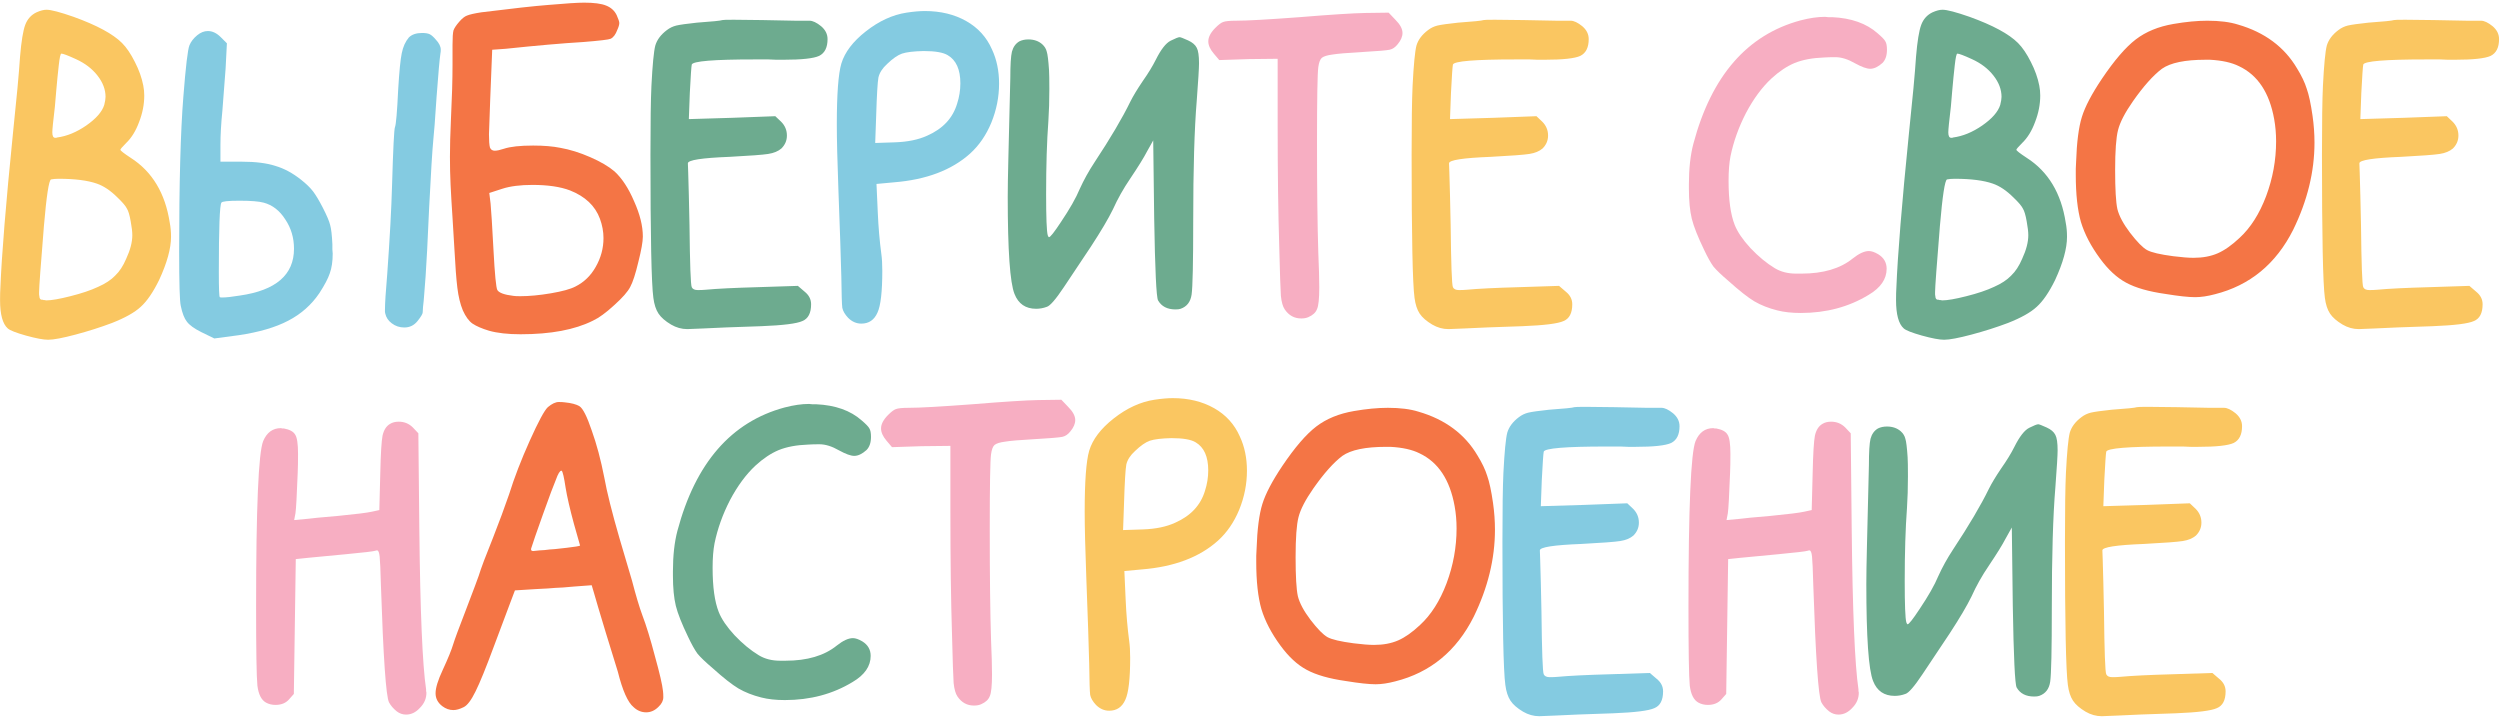
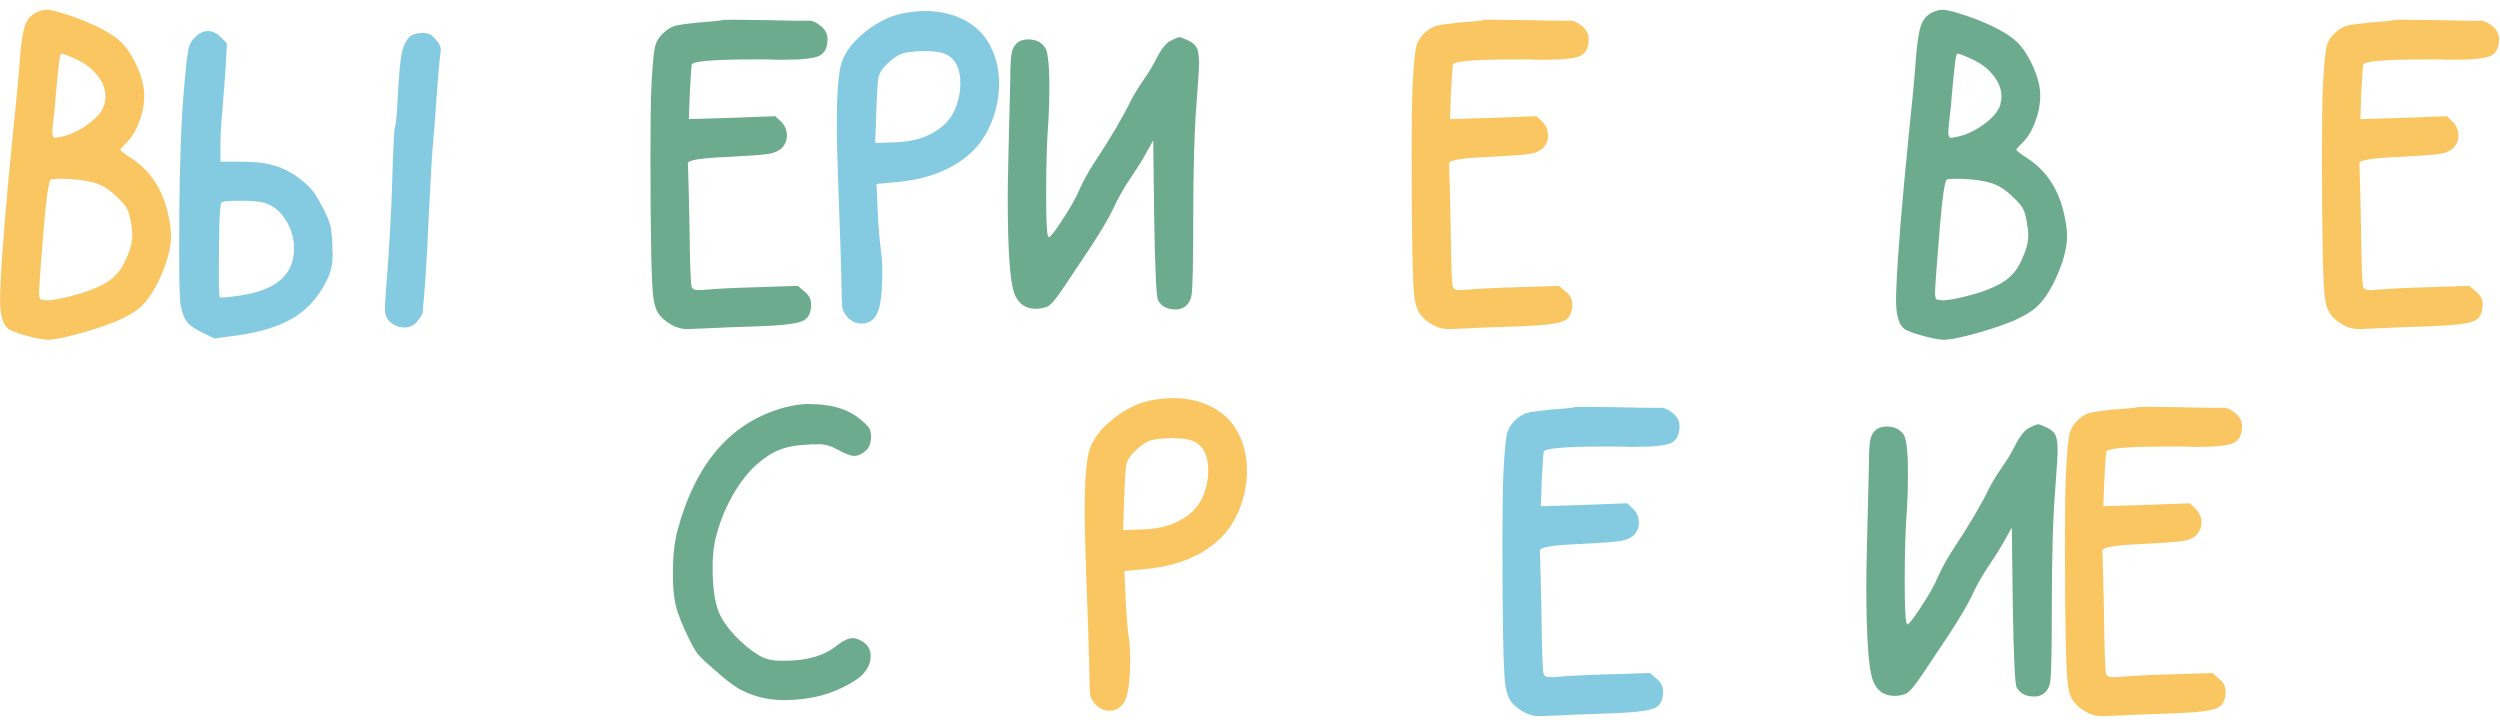
<svg xmlns="http://www.w3.org/2000/svg" width="465" height="134" viewBox="0 0 465 134" fill="none">
  <path d="M18.012 34.153C16.291 33.553 13.931 33.253 10.931 33.253C10.371 33.253 9.891 33.293 9.491 33.373C9.091 33.533 8.651 36.413 8.171 42.013C7.571 49.373 7.271 53.473 7.271 54.313C7.271 54.513 7.271 54.673 7.271 54.793C7.311 54.953 7.331 55.073 7.331 55.153C7.331 55.273 7.351 55.373 7.391 55.453C7.431 55.533 7.451 55.573 7.451 55.573C7.491 55.613 7.531 55.653 7.571 55.693C7.651 55.733 7.711 55.753 7.751 55.753C7.791 55.753 7.851 55.753 7.931 55.753C8.011 55.793 8.071 55.813 8.111 55.813C8.151 55.813 8.211 55.813 8.291 55.813C8.411 55.853 8.511 55.873 8.591 55.873C9.551 55.873 11.052 55.613 13.091 55.093C15.171 54.573 16.892 53.993 18.252 53.353C19.611 52.753 20.672 52.053 21.431 51.253C22.232 50.493 22.912 49.453 23.471 48.133C24.232 46.493 24.611 45.033 24.611 43.753C24.611 43.113 24.512 42.253 24.311 41.173C24.111 40.013 23.872 39.213 23.591 38.773C23.352 38.293 22.771 37.613 21.852 36.733C20.572 35.453 19.291 34.593 18.012 34.153ZM14.111 10.993C12.632 10.313 11.732 9.973 11.412 9.973C11.252 9.973 11.091 10.693 10.931 12.133C10.771 13.533 10.611 15.153 10.451 16.993C10.291 18.833 10.211 19.773 10.211 19.813C9.891 22.493 9.731 24.093 9.731 24.613C9.731 25.293 9.911 25.633 10.271 25.633C10.312 25.633 10.371 25.633 10.451 25.633C10.531 25.593 10.591 25.573 10.632 25.573C12.431 25.333 14.232 24.593 16.032 23.353C17.872 22.073 18.991 20.793 19.392 19.513C19.552 18.873 19.631 18.373 19.631 18.013C19.631 16.653 19.131 15.333 18.131 14.053C17.131 12.773 15.791 11.753 14.111 10.993ZM6.791 2.293C7.511 1.973 8.131 1.813 8.651 1.813C9.491 1.813 11.171 2.253 13.691 3.133C18.012 4.693 21.012 6.313 22.692 7.993C23.532 8.833 24.331 10.013 25.091 11.533C25.852 13.013 26.372 14.473 26.651 15.913C26.771 16.513 26.831 17.133 26.831 17.773C26.831 19.413 26.512 21.053 25.872 22.693C25.271 24.333 24.471 25.633 23.471 26.593C22.752 27.313 22.392 27.733 22.392 27.853C22.392 28.013 23.032 28.513 24.311 29.353C28.311 31.913 30.732 35.933 31.572 41.413C31.732 42.213 31.811 43.093 31.811 44.053C31.811 46.213 31.072 48.893 29.591 52.093C28.471 54.373 27.331 56.033 26.172 57.073C25.052 58.113 23.271 59.113 20.831 60.073C18.712 60.873 16.451 61.593 14.052 62.233C11.652 62.873 9.951 63.193 8.951 63.193C8.071 63.193 6.691 62.933 4.811 62.413C2.971 61.893 1.851 61.453 1.451 61.093C0.491 60.253 0.011 58.493 0.011 55.813C0.011 54.853 0.031 54.093 0.071 53.533C0.311 47.453 1.091 37.873 2.411 24.793C3.091 18.353 3.531 13.593 3.731 10.513C3.971 7.673 4.291 5.713 4.691 4.633C5.091 3.553 5.791 2.773 6.791 2.293ZM275.941 3.733C276.021 3.693 276.721 3.673 278.041 3.673C279.321 3.673 281.101 3.693 283.381 3.733C285.661 3.773 287.681 3.813 289.441 3.853C291.201 3.853 292.101 3.853 292.141 3.853C292.741 3.853 293.461 4.193 294.301 4.873C295.101 5.553 295.501 6.353 295.501 7.273C295.501 8.833 294.981 9.873 293.941 10.393C292.901 10.873 290.681 11.113 287.281 11.113C287.001 11.113 286.561 11.113 285.961 11.113C285.361 11.073 284.881 11.053 284.521 11.053H281.881C274.321 11.053 270.441 11.373 270.241 12.013C270.161 12.413 270.041 14.173 269.881 17.293L269.701 22.153L277.741 21.913L285.781 21.613L286.861 22.633C287.581 23.353 287.941 24.213 287.941 25.213C287.941 26.133 287.601 26.933 286.921 27.613C286.321 28.133 285.501 28.473 284.461 28.633C283.461 28.793 281.061 28.973 277.261 29.173C272.101 29.373 269.521 29.773 269.521 30.373C269.521 30.453 269.541 31.013 269.581 32.053C269.621 33.053 269.661 34.493 269.701 36.373C269.741 38.213 269.781 40.033 269.821 41.833C269.901 49.153 270.041 53.013 270.241 53.413C270.401 53.773 270.781 53.953 271.381 53.953C271.901 53.953 272.381 53.933 272.821 53.893C274.941 53.693 278.181 53.533 282.541 53.413L289.981 53.173L291.241 54.253C292.041 54.893 292.441 55.673 292.441 56.593C292.441 58.233 291.901 59.273 290.821 59.713C289.781 60.193 287.221 60.513 283.141 60.673C278.141 60.833 274.561 60.973 272.401 61.093C270.561 61.173 269.561 61.213 269.401 61.213C268.361 61.213 267.361 60.933 266.401 60.373C265.321 59.733 264.541 59.053 264.061 58.333C263.581 57.613 263.261 56.633 263.101 55.393C262.741 52.793 262.561 43.933 262.561 28.813C262.561 22.773 262.621 18.493 262.741 15.973C262.941 12.053 263.181 9.553 263.461 8.473C263.781 7.393 264.501 6.433 265.621 5.593C266.141 5.193 266.721 4.913 267.361 4.753C268.041 4.593 269.321 4.413 271.201 4.213C274.041 4.013 275.621 3.853 275.941 3.733ZM445.265 3.733C445.345 3.693 446.045 3.673 447.365 3.673C448.645 3.673 450.425 3.693 452.705 3.733C454.985 3.773 457.005 3.813 458.765 3.853C460.525 3.853 461.425 3.853 461.465 3.853C462.065 3.853 462.785 4.193 463.625 4.873C464.425 5.553 464.825 6.353 464.825 7.273C464.825 8.833 464.305 9.873 463.265 10.393C462.225 10.873 460.005 11.113 456.605 11.113C456.325 11.113 455.885 11.113 455.285 11.113C454.685 11.073 454.205 11.053 453.845 11.053H451.205C443.645 11.053 439.765 11.373 439.565 12.013C439.485 12.413 439.365 14.173 439.205 17.293L439.025 22.153L447.065 21.913L455.105 21.613L456.185 22.633C456.905 23.353 457.265 24.213 457.265 25.213C457.265 26.133 456.925 26.933 456.245 27.613C455.645 28.133 454.825 28.473 453.785 28.633C452.785 28.793 450.385 28.973 446.585 29.173C441.425 29.373 438.845 29.773 438.845 30.373C438.845 30.453 438.865 31.013 438.905 32.053C438.945 33.053 438.985 34.493 439.025 36.373C439.065 38.213 439.105 40.033 439.145 41.833C439.225 49.153 439.365 53.013 439.565 53.413C439.725 53.773 440.105 53.953 440.705 53.953C441.225 53.953 441.705 53.933 442.145 53.893C444.265 53.693 447.505 53.533 451.865 53.413L459.305 53.173L460.565 54.253C461.365 54.893 461.765 55.673 461.765 56.593C461.765 58.233 461.225 59.273 460.145 59.713C459.105 60.193 456.545 60.513 452.465 60.673C447.465 60.833 443.885 60.973 441.725 61.093C439.885 61.173 438.885 61.213 438.725 61.213C437.685 61.213 436.685 60.933 435.725 60.373C434.645 59.733 433.865 59.053 433.385 58.333C432.905 57.613 432.585 56.633 432.425 55.393C432.065 52.793 431.885 43.933 431.885 28.813C431.885 22.773 431.945 18.493 432.065 15.973C432.265 12.053 432.505 9.553 432.785 8.473C433.105 7.393 433.825 6.433 434.945 5.593C435.465 5.193 436.045 4.913 436.685 4.753C437.365 4.593 438.645 4.413 440.525 4.213C443.365 4.013 444.945 3.853 445.265 3.733ZM222.392 82.273C221.552 81.753 220.052 81.493 217.892 81.493C216.052 81.533 214.712 81.693 213.872 81.973C213.072 82.253 212.152 82.893 211.112 83.893C210.232 84.693 209.692 85.533 209.492 86.413C209.332 87.293 209.192 89.673 209.072 93.553L208.892 98.593L212.552 98.473C214.952 98.393 216.972 97.973 218.612 97.213C221.492 95.933 223.332 93.953 224.132 91.273C224.532 90.033 224.732 88.773 224.732 87.493C224.732 84.933 223.952 83.193 222.392 82.273ZM214.712 74.353C216.032 74.153 217.172 74.053 218.132 74.053C221.052 74.053 223.612 74.673 225.812 75.913C228.012 77.153 229.612 78.913 230.612 81.193C231.492 83.073 231.932 85.193 231.932 87.553C231.932 90.033 231.452 92.453 230.492 94.813C229.532 97.133 228.212 99.053 226.532 100.573C223.092 103.653 218.372 105.433 212.372 105.913L209.132 106.213L209.372 111.553C209.492 114.273 209.712 116.833 210.032 119.233C210.152 120.073 210.212 121.113 210.212 122.353C210.212 126.273 209.912 128.873 209.312 130.153C208.712 131.513 207.712 132.193 206.312 132.193C205.392 132.193 204.572 131.833 203.852 131.113C203.252 130.473 202.892 129.853 202.772 129.253C202.692 128.653 202.632 126.733 202.592 123.493C202.512 120.173 202.332 114.813 202.052 107.413C201.852 102.093 201.752 97.993 201.752 95.113C201.752 89.513 202.032 85.753 202.592 83.833C203.232 81.713 204.752 79.713 207.152 77.833C209.592 75.913 212.112 74.753 214.712 74.353ZM397.462 75.733C397.542 75.693 398.242 75.673 399.562 75.673C400.842 75.673 402.622 75.693 404.902 75.733C407.182 75.773 409.202 75.813 410.962 75.853C412.722 75.853 413.622 75.853 413.662 75.853C414.262 75.853 414.982 76.193 415.822 76.873C416.622 77.553 417.022 78.353 417.022 79.273C417.022 80.833 416.502 81.873 415.462 82.393C414.422 82.873 412.202 83.113 408.802 83.113C408.522 83.113 408.082 83.113 407.482 83.113C406.882 83.073 406.402 83.053 406.042 83.053H403.402C395.842 83.053 391.962 83.373 391.762 84.013C391.682 84.413 391.562 86.173 391.402 89.293L391.222 94.153L399.262 93.913L407.302 93.613L408.382 94.633C409.102 95.353 409.462 96.213 409.462 97.213C409.462 98.133 409.122 98.933 408.442 99.613C407.842 100.133 407.022 100.473 405.982 100.633C404.982 100.793 402.582 100.973 398.782 101.173C393.622 101.373 391.042 101.773 391.042 102.373C391.042 102.453 391.062 103.013 391.102 104.053C391.142 105.053 391.182 106.493 391.222 108.373C391.262 110.213 391.302 112.033 391.342 113.833C391.422 121.153 391.562 125.013 391.762 125.413C391.922 125.773 392.302 125.953 392.902 125.953C393.422 125.953 393.902 125.933 394.342 125.893C396.462 125.693 399.702 125.533 404.062 125.413L411.502 125.173L412.762 126.253C413.562 126.893 413.962 127.673 413.962 128.593C413.962 130.233 413.422 131.273 412.342 131.713C411.302 132.193 408.742 132.513 404.662 132.673C399.662 132.833 396.082 132.973 393.922 133.093C392.082 133.173 391.082 133.213 390.922 133.213C389.882 133.213 388.882 132.933 387.922 132.373C386.842 131.733 386.062 131.053 385.582 130.333C385.102 129.613 384.782 128.633 384.622 127.393C384.262 124.793 384.082 115.933 384.082 100.813C384.082 94.773 384.142 90.493 384.262 87.973C384.462 84.053 384.702 81.553 384.982 80.473C385.302 79.393 386.022 78.433 387.142 77.593C387.662 77.193 388.242 76.913 388.882 76.753C389.562 76.593 390.842 76.413 392.722 76.213C395.562 76.013 397.142 75.853 397.462 75.733Z" fill="#FAC661" />
  <path d="M76.043 6.973C76.603 6.413 77.423 6.133 78.503 6.133C79.143 6.133 79.623 6.213 79.943 6.373C80.263 6.533 80.643 6.873 81.083 7.393C81.683 8.033 81.983 8.653 81.983 9.253C81.983 9.533 81.963 9.753 81.923 9.913C81.763 10.993 81.523 13.693 81.203 18.013C80.923 22.293 80.723 24.933 80.603 25.933C80.403 28.013 80.143 32.233 79.823 38.593C79.543 44.953 79.323 49.213 79.163 51.373C79.083 52.373 79.003 53.413 78.923 54.493C78.843 55.613 78.763 56.473 78.683 57.073C78.643 57.713 78.623 58.053 78.623 58.093C78.623 58.373 78.303 58.913 77.663 59.713C77.023 60.513 76.203 60.913 75.203 60.913C74.323 60.913 73.543 60.653 72.863 60.133C72.223 59.653 71.823 59.053 71.663 58.333C71.663 58.293 71.643 58.193 71.603 58.033C71.603 57.873 71.603 57.733 71.603 57.613C71.603 56.453 71.743 54.253 72.023 51.013C72.503 44.333 72.803 38.813 72.923 34.453C73.123 27.613 73.303 24.013 73.463 23.653C73.663 23.173 73.863 20.833 74.063 16.633C74.263 13.313 74.483 11.073 74.723 9.913C74.963 8.713 75.403 7.733 76.043 6.973ZM49.043 37.693C48.163 37.453 46.663 37.333 44.543 37.333C42.423 37.333 41.303 37.453 41.183 37.693C40.863 38.133 40.703 42.433 40.703 50.593C40.703 53.633 40.763 55.193 40.883 55.273C40.923 55.313 41.063 55.333 41.303 55.333C42.063 55.333 43.163 55.213 44.603 54.973C51.323 54.013 54.683 51.113 54.683 46.273C54.683 44.233 54.143 42.413 53.063 40.813C52.023 39.173 50.683 38.133 49.043 37.693ZM36.683 6.553C37.323 6.033 37.983 5.773 38.663 5.773C39.503 5.773 40.303 6.153 41.063 6.913L42.203 8.053L41.963 12.733C41.643 17.093 41.443 19.713 41.363 20.593C41.123 22.993 41.003 25.113 41.003 26.953V30.073H44.963C47.523 30.073 49.603 30.333 51.203 30.853C52.843 31.333 54.443 32.193 56.003 33.433C56.963 34.193 57.703 34.913 58.223 35.593C58.743 36.273 59.343 37.273 60.023 38.593C60.783 40.073 61.243 41.153 61.403 41.833C61.603 42.513 61.743 43.713 61.823 45.433C61.823 45.673 61.823 45.993 61.823 46.393C61.863 46.753 61.883 47.013 61.883 47.173C61.883 48.613 61.703 49.833 61.343 50.833C61.023 51.793 60.383 53.013 59.423 54.493C57.943 56.693 56.003 58.413 53.603 59.653C51.243 60.893 48.163 61.793 44.363 62.353L39.863 62.953L37.403 61.753C36.123 61.113 35.243 60.473 34.763 59.833C34.283 59.233 33.903 58.253 33.623 56.893C33.423 56.053 33.323 52.693 33.323 46.813C33.323 34.053 33.583 24.453 34.103 18.013C34.543 12.373 34.923 9.173 35.243 8.413C35.523 7.733 36.003 7.113 36.683 6.553ZM176.288 10.273C175.448 9.753 173.948 9.493 171.788 9.493C169.948 9.533 168.608 9.693 167.768 9.973C166.968 10.253 166.048 10.893 165.008 11.893C164.128 12.693 163.588 13.533 163.388 14.413C163.228 15.293 163.088 17.673 162.968 21.553L162.788 26.593L166.448 26.473C168.848 26.393 170.868 25.973 172.508 25.213C175.388 23.933 177.228 21.953 178.028 19.273C178.428 18.033 178.628 16.773 178.628 15.493C178.628 12.933 177.848 11.193 176.288 10.273ZM168.608 2.353C169.928 2.153 171.068 2.053 172.028 2.053C174.948 2.053 177.508 2.673 179.708 3.913C181.908 5.153 183.508 6.913 184.508 9.193C185.388 11.073 185.828 13.193 185.828 15.553C185.828 18.033 185.348 20.453 184.388 22.813C183.428 25.133 182.108 27.053 180.428 28.573C176.988 31.653 172.268 33.433 166.268 33.913L163.028 34.213L163.268 39.553C163.388 42.273 163.608 44.833 163.928 47.233C164.048 48.073 164.108 49.113 164.108 50.353C164.108 54.273 163.808 56.873 163.208 58.153C162.608 59.513 161.608 60.193 160.208 60.193C159.288 60.193 158.468 59.833 157.748 59.113C157.148 58.473 156.788 57.853 156.668 57.253C156.588 56.653 156.528 54.733 156.488 51.493C156.408 48.173 156.228 42.813 155.948 35.413C155.748 30.093 155.648 25.993 155.648 23.113C155.648 17.513 155.928 13.753 156.488 11.833C157.128 9.713 158.648 7.713 161.048 5.833C163.488 3.913 166.008 2.753 168.608 2.353ZM292.833 75.733C292.913 75.693 293.613 75.673 294.933 75.673C296.213 75.673 297.993 75.693 300.273 75.733C302.553 75.773 304.573 75.813 306.333 75.853C308.093 75.853 308.993 75.853 309.033 75.853C309.633 75.853 310.353 76.193 311.193 76.873C311.993 77.553 312.393 78.353 312.393 79.273C312.393 80.833 311.873 81.873 310.833 82.393C309.793 82.873 307.573 83.113 304.173 83.113C303.893 83.113 303.453 83.113 302.853 83.113C302.253 83.073 301.773 83.053 301.413 83.053H298.773C291.213 83.053 287.333 83.373 287.133 84.013C287.053 84.413 286.933 86.173 286.773 89.293L286.593 94.153L294.633 93.913L302.673 93.613L303.753 94.633C304.473 95.353 304.833 96.213 304.833 97.213C304.833 98.133 304.493 98.933 303.813 99.613C303.213 100.133 302.393 100.473 301.353 100.633C300.353 100.793 297.953 100.973 294.153 101.173C288.993 101.373 286.413 101.773 286.413 102.373C286.413 102.453 286.433 103.013 286.473 104.053C286.513 105.053 286.553 106.493 286.593 108.373C286.633 110.213 286.673 112.033 286.713 113.833C286.793 121.153 286.933 125.013 287.133 125.413C287.293 125.773 287.673 125.953 288.273 125.953C288.793 125.953 289.273 125.933 289.713 125.893C291.833 125.693 295.073 125.533 299.433 125.413L306.873 125.173L308.133 126.253C308.933 126.893 309.333 127.673 309.333 128.593C309.333 130.233 308.793 131.273 307.713 131.713C306.673 132.193 304.113 132.513 300.033 132.673C295.033 132.833 291.453 132.973 289.293 133.093C287.453 133.173 286.453 133.213 286.293 133.213C285.253 133.213 284.253 132.933 283.293 132.373C282.213 131.733 281.433 131.053 280.953 130.333C280.473 129.613 280.153 128.633 279.993 127.393C279.633 124.793 279.453 115.933 279.453 100.813C279.453 94.773 279.513 90.493 279.633 87.973C279.833 84.053 280.073 81.553 280.353 80.473C280.673 79.393 281.393 78.433 282.513 77.593C283.033 77.193 283.613 76.913 284.253 76.753C284.933 76.593 286.213 76.413 288.093 76.213C290.933 76.013 292.513 75.853 292.833 75.733Z" fill="#84CBE1" />
-   <path d="M106.009 35.413C104.209 34.733 101.889 34.393 99.049 34.393C96.769 34.393 94.889 34.633 93.409 35.113L91.009 35.893L91.249 37.873C91.369 39.113 91.549 41.993 91.789 46.513C92.029 51.033 92.269 53.513 92.509 53.953C92.829 54.473 93.829 54.833 95.509 55.033C95.749 55.073 96.169 55.093 96.769 55.093C98.449 55.093 100.349 54.913 102.469 54.553C104.589 54.193 106.109 53.773 107.029 53.293C108.629 52.493 109.889 51.273 110.809 49.633C111.769 47.953 112.249 46.173 112.249 44.293C112.249 43.093 112.029 41.893 111.589 40.693C110.709 38.293 108.849 36.533 106.009 35.413ZM102.049 0.913C105.249 0.633 107.449 0.493 108.649 0.493C110.489 0.493 111.849 0.673 112.729 1.033C113.649 1.393 114.309 1.993 114.709 2.833C115.029 3.553 115.189 4.033 115.189 4.273C115.189 4.593 115.069 5.013 114.829 5.533C114.509 6.413 114.089 6.973 113.569 7.213C113.209 7.373 111.529 7.573 108.529 7.813C104.569 8.053 99.749 8.473 94.069 9.073L91.549 9.253L91.189 18.253C91.029 22.333 90.949 24.573 90.949 24.973C90.949 26.173 91.009 26.993 91.129 27.433C91.289 27.833 91.589 28.033 92.029 28.033C92.429 28.033 92.989 27.913 93.709 27.673C94.909 27.273 96.729 27.073 99.169 27.073C101.129 27.073 102.809 27.213 104.209 27.493C106.009 27.813 107.869 28.393 109.789 29.233C111.709 30.073 113.209 30.953 114.289 31.873C115.689 33.153 116.909 35.013 117.949 37.453C119.029 39.853 119.569 42.033 119.569 43.993C119.569 44.953 119.289 46.533 118.729 48.733C118.209 50.933 117.709 52.473 117.229 53.353C116.789 54.233 115.789 55.373 114.229 56.773C112.709 58.173 111.389 59.133 110.269 59.653C106.909 61.333 102.429 62.173 96.829 62.173C94.469 62.173 92.509 61.953 90.949 61.513C89.629 61.113 88.609 60.673 87.889 60.193C87.209 59.713 86.609 58.893 86.089 57.733C85.609 56.573 85.269 55.173 85.069 53.533C84.869 51.893 84.689 49.533 84.529 46.453C84.449 44.853 84.329 42.873 84.169 40.513C84.009 38.113 83.889 36.073 83.809 34.393C83.729 32.673 83.689 30.933 83.689 29.173C83.689 27.213 83.749 24.933 83.869 22.333C84.069 18.253 84.169 14.833 84.169 12.073V11.113V8.353C84.169 6.993 84.229 6.093 84.349 5.653C84.509 5.213 84.869 4.673 85.429 4.033C85.949 3.433 86.429 3.053 86.869 2.893C87.349 2.693 88.229 2.493 89.509 2.293C95.269 1.573 99.449 1.113 102.049 0.913ZM416.455 12.313C415.095 11.633 413.295 11.233 411.055 11.113H410.215C406.415 11.113 403.715 11.673 402.115 12.793C400.475 14.033 398.675 16.053 396.715 18.853C395.235 20.973 394.315 22.753 393.955 24.193C393.595 25.593 393.415 28.073 393.415 31.633C393.415 35.193 393.555 37.613 393.835 38.893C394.155 40.173 394.935 41.633 396.175 43.273C397.495 44.993 398.555 46.073 399.355 46.513C400.155 46.953 401.775 47.333 404.215 47.653C405.815 47.853 407.075 47.953 407.995 47.953C409.715 47.953 411.215 47.673 412.495 47.113C413.775 46.553 415.135 45.593 416.575 44.233C418.615 42.353 420.255 39.773 421.495 36.493C422.735 33.173 423.355 29.773 423.355 26.293C423.355 24.853 423.235 23.473 422.995 22.153C422.115 17.233 419.935 13.953 416.455 12.313ZM404.275 4.453C406.595 4.053 408.695 3.853 410.575 3.853C412.855 3.853 414.755 4.093 416.275 4.573C421.235 6.013 424.895 8.733 427.255 12.733C428.095 14.093 428.695 15.353 429.055 16.513C429.455 17.633 429.815 19.313 430.135 21.553C430.375 23.233 430.495 24.893 430.495 26.533C430.495 31.933 429.175 37.333 426.535 42.733C423.335 49.093 418.475 53.093 411.955 54.733C410.595 55.093 409.375 55.273 408.295 55.273C407.055 55.273 405.215 55.073 402.775 54.673C399.655 54.233 397.215 53.533 395.455 52.573C393.735 51.653 392.115 50.153 390.595 48.073C388.915 45.793 387.735 43.533 387.055 41.293C386.415 39.053 386.095 36.133 386.095 32.533C386.095 32.293 386.095 31.913 386.095 31.393C386.135 30.833 386.155 30.413 386.155 30.133C386.275 26.453 386.635 23.653 387.235 21.733C387.835 19.813 389.075 17.453 390.955 14.653C393.275 11.213 395.375 8.773 397.255 7.333C399.135 5.893 401.475 4.933 404.275 4.453ZM105.196 90.673C104.916 88.793 104.676 87.753 104.476 87.553H104.416C104.136 87.553 103.796 88.113 103.396 89.233C102.996 90.153 102.196 92.293 100.996 95.653C99.796 99.013 99.076 101.093 98.836 101.893C98.796 101.973 98.776 102.073 98.776 102.193C98.776 102.393 98.916 102.493 99.196 102.493C99.236 102.493 99.616 102.453 100.336 102.373C100.416 102.373 100.736 102.353 101.296 102.313C101.856 102.233 102.496 102.173 103.216 102.133C103.936 102.053 104.656 101.973 105.376 101.893C106.096 101.813 106.696 101.733 107.176 101.653C107.656 101.573 107.896 101.513 107.896 101.473L106.756 97.453C105.996 94.653 105.476 92.393 105.196 90.673ZM101.896 75.733C102.656 75.093 103.336 74.773 103.936 74.773C104.376 74.773 104.736 74.793 105.016 74.833C106.256 74.953 107.176 75.193 107.776 75.553C108.416 75.953 109.176 77.453 110.056 80.053C110.976 82.613 111.756 85.533 112.396 88.813C112.876 91.493 113.816 95.253 115.216 100.093C116.656 104.933 117.436 107.573 117.556 108.013C118.276 110.773 118.916 112.913 119.476 114.433C120.196 116.313 120.976 118.853 121.816 122.053C122.696 125.213 123.196 127.373 123.316 128.533C123.356 128.853 123.376 129.233 123.376 129.673C123.376 130.313 123.076 130.913 122.476 131.473C121.796 132.153 121.036 132.493 120.196 132.493C119.316 132.493 118.536 132.173 117.856 131.533C116.776 130.653 115.796 128.453 114.916 124.933C114.676 124.093 113.936 121.693 112.696 117.733C111.496 113.773 110.776 111.353 110.536 110.473L110.056 108.853L106.816 109.093C106.456 109.133 105.756 109.193 104.716 109.273C103.716 109.313 102.776 109.373 101.896 109.453C101.016 109.493 100.256 109.533 99.616 109.573L95.776 109.813L94.756 112.513C94.396 113.433 93.436 115.993 91.876 120.193C90.396 124.193 89.256 126.993 88.456 128.593C87.656 130.233 86.916 131.213 86.236 131.533C85.516 131.893 84.876 132.073 84.316 132.073C83.596 132.073 82.916 131.833 82.276 131.353C81.436 130.713 81.016 129.913 81.016 128.953C81.016 127.953 81.456 126.513 82.336 124.633C83.336 122.473 83.996 120.853 84.316 119.773C84.556 118.973 85.356 116.813 86.716 113.293C88.076 109.733 88.856 107.653 89.056 107.053C89.456 105.733 90.336 103.393 91.696 100.033C92.856 97.073 93.856 94.373 94.696 91.933C95.656 88.853 96.936 85.533 98.536 81.973C100.136 78.413 101.256 76.333 101.896 75.733ZM264.022 84.313C262.662 83.633 260.862 83.233 258.622 83.113H257.782C253.982 83.113 251.282 83.673 249.682 84.793C248.042 86.033 246.242 88.053 244.282 90.853C242.802 92.973 241.882 94.753 241.522 96.193C241.162 97.593 240.982 100.073 240.982 103.633C240.982 107.193 241.122 109.613 241.402 110.893C241.722 112.173 242.502 113.633 243.742 115.273C245.062 116.993 246.122 118.073 246.922 118.513C247.722 118.953 249.342 119.333 251.782 119.653C253.382 119.853 254.642 119.953 255.562 119.953C257.282 119.953 258.782 119.673 260.062 119.113C261.342 118.553 262.702 117.593 264.142 116.233C266.182 114.353 267.822 111.773 269.062 108.493C270.302 105.173 270.922 101.773 270.922 98.293C270.922 96.853 270.802 95.473 270.562 94.153C269.682 89.233 267.502 85.953 264.022 84.313ZM251.842 76.453C254.162 76.053 256.262 75.853 258.142 75.853C260.422 75.853 262.322 76.093 263.842 76.573C268.802 78.013 272.462 80.733 274.822 84.733C275.662 86.093 276.262 87.353 276.622 88.513C277.022 89.633 277.382 91.313 277.702 93.553C277.942 95.233 278.062 96.893 278.062 98.533C278.062 103.933 276.742 109.333 274.102 114.733C270.902 121.093 266.042 125.093 259.522 126.733C258.162 127.093 256.942 127.273 255.862 127.273C254.622 127.273 252.782 127.073 250.342 126.673C247.222 126.233 244.782 125.533 243.022 124.573C241.302 123.653 239.682 122.153 238.162 120.073C236.482 117.793 235.302 115.533 234.622 113.293C233.982 111.053 233.662 108.133 233.662 104.533C233.662 104.293 233.662 103.913 233.662 103.393C233.702 102.833 233.722 102.413 233.722 102.133C233.842 98.453 234.202 95.653 234.802 93.733C235.402 91.813 236.642 89.453 238.522 86.653C240.842 83.213 242.942 80.773 244.822 79.333C246.702 77.893 249.042 76.933 251.842 76.453Z" fill="#F47545" />
  <path d="M134.365 3.733C134.445 3.693 135.145 3.673 136.465 3.673C137.745 3.673 139.525 3.693 141.805 3.733C144.085 3.773 146.105 3.813 147.865 3.853C149.625 3.853 150.525 3.853 150.565 3.853C151.165 3.853 151.885 4.193 152.725 4.873C153.525 5.553 153.925 6.353 153.925 7.273C153.925 8.833 153.405 9.873 152.365 10.393C151.325 10.873 149.105 11.113 145.705 11.113C145.425 11.113 144.985 11.113 144.385 11.113C143.785 11.073 143.305 11.053 142.945 11.053H140.305C132.745 11.053 128.865 11.373 128.665 12.013C128.585 12.413 128.465 14.173 128.305 17.293L128.125 22.153L136.165 21.913L144.205 21.613L145.285 22.633C146.005 23.353 146.365 24.213 146.365 25.213C146.365 26.133 146.025 26.933 145.345 27.613C144.745 28.133 143.925 28.473 142.885 28.633C141.885 28.793 139.485 28.973 135.685 29.173C130.525 29.373 127.945 29.773 127.945 30.373C127.945 30.453 127.965 31.013 128.005 32.053C128.045 33.053 128.085 34.493 128.125 36.373C128.165 38.213 128.205 40.033 128.245 41.833C128.325 49.153 128.465 53.013 128.665 53.413C128.825 53.773 129.205 53.953 129.805 53.953C130.325 53.953 130.805 53.933 131.245 53.893C133.365 53.693 136.605 53.533 140.965 53.413L148.405 53.173L149.665 54.253C150.465 54.893 150.865 55.673 150.865 56.593C150.865 58.233 150.325 59.273 149.245 59.713C148.205 60.193 145.645 60.513 141.565 60.673C136.565 60.833 132.985 60.973 130.825 61.093C128.985 61.173 127.985 61.213 127.825 61.213C126.785 61.213 125.785 60.933 124.825 60.373C123.745 59.733 122.965 59.053 122.485 58.333C122.005 57.613 121.685 56.633 121.525 55.393C121.165 52.793 120.985 43.933 120.985 28.813C120.985 22.773 121.045 18.493 121.165 15.973C121.365 12.053 121.605 9.553 121.885 8.473C122.205 7.393 122.925 6.433 124.045 5.593C124.565 5.193 125.145 4.913 125.785 4.753C126.465 4.593 127.745 4.413 129.625 4.213C132.465 4.013 134.045 3.853 134.365 3.733ZM214.978 11.113C215.938 9.193 216.858 8.013 217.738 7.573C218.618 7.133 219.178 6.913 219.418 6.913C219.578 6.913 220.098 7.113 220.978 7.513C221.778 7.873 222.318 8.333 222.598 8.893C222.878 9.413 223.018 10.373 223.018 11.773C223.018 12.653 222.878 14.953 222.598 18.673C222.158 23.953 221.938 31.413 221.938 41.053C221.938 48.853 221.838 53.433 221.638 54.793C221.438 56.153 220.758 57.033 219.598 57.433C219.398 57.513 219.078 57.553 218.638 57.553C217.118 57.553 216.038 56.993 215.398 55.873C215.078 55.273 214.838 50.173 214.678 40.573L214.498 26.113L213.358 28.153C212.758 29.313 211.718 30.993 210.238 33.193C208.958 35.073 207.878 36.993 206.998 38.953C206.158 40.673 204.798 42.973 202.918 45.853L197.878 53.413C196.358 55.693 195.298 56.913 194.698 57.073C194.058 57.313 193.398 57.433 192.718 57.433C190.758 57.433 189.418 56.513 188.698 54.673C187.858 52.593 187.438 46.573 187.438 36.613C187.438 35.053 187.478 32.633 187.558 29.353C187.598 27.793 187.718 22.853 187.918 14.533C187.918 12.093 188.018 10.453 188.218 9.613C188.458 8.733 188.918 8.093 189.598 7.693C190.078 7.453 190.638 7.333 191.278 7.333C192.318 7.333 193.178 7.633 193.858 8.233C194.298 8.633 194.578 9.093 194.698 9.613C194.858 10.093 194.998 11.233 195.118 13.033C195.158 13.633 195.178 14.813 195.178 16.573C195.178 18.733 195.118 20.713 194.998 22.513C194.718 26.273 194.578 30.793 194.578 36.073C194.578 40.473 194.678 43.033 194.878 43.753C194.958 43.993 195.038 44.113 195.118 44.113C195.358 44.113 196.098 43.173 197.338 41.293C198.978 38.853 200.138 36.813 200.818 35.173C201.578 33.493 202.498 31.833 203.578 30.193C206.538 25.713 208.758 21.953 210.238 18.913C210.758 17.873 211.518 16.613 212.518 15.133C213.558 13.653 214.378 12.313 214.978 11.113ZM370.664 34.153C368.944 33.553 366.584 33.253 363.584 33.253C363.024 33.253 362.544 33.293 362.144 33.373C361.744 33.533 361.304 36.413 360.824 42.013C360.224 49.373 359.924 53.473 359.924 54.313C359.924 54.513 359.924 54.673 359.924 54.793C359.964 54.953 359.984 55.073 359.984 55.153C359.984 55.273 360.004 55.373 360.044 55.453C360.084 55.533 360.104 55.573 360.104 55.573C360.144 55.613 360.184 55.653 360.224 55.693C360.304 55.733 360.364 55.753 360.404 55.753C360.444 55.753 360.504 55.753 360.584 55.753C360.664 55.793 360.724 55.813 360.764 55.813C360.804 55.813 360.864 55.813 360.944 55.813C361.064 55.853 361.164 55.873 361.244 55.873C362.204 55.873 363.704 55.613 365.744 55.093C367.824 54.573 369.544 53.993 370.904 53.353C372.264 52.753 373.324 52.053 374.084 51.253C374.884 50.493 375.564 49.453 376.124 48.133C376.884 46.493 377.264 45.033 377.264 43.753C377.264 43.113 377.164 42.253 376.964 41.173C376.764 40.013 376.524 39.213 376.244 38.773C376.004 38.293 375.424 37.613 374.504 36.733C373.224 35.453 371.944 34.593 370.664 34.153ZM366.764 10.993C365.284 10.313 364.384 9.973 364.064 9.973C363.904 9.973 363.744 10.693 363.584 12.133C363.424 13.533 363.264 15.153 363.104 16.993C362.944 18.833 362.864 19.773 362.864 19.813C362.544 22.493 362.384 24.093 362.384 24.613C362.384 25.293 362.564 25.633 362.924 25.633C362.964 25.633 363.024 25.633 363.104 25.633C363.184 25.593 363.244 25.573 363.284 25.573C365.084 25.333 366.884 24.593 368.684 23.353C370.524 22.073 371.644 20.793 372.044 19.513C372.204 18.873 372.284 18.373 372.284 18.013C372.284 16.653 371.784 15.333 370.784 14.053C369.784 12.773 368.444 11.753 366.764 10.993ZM359.444 2.293C360.164 1.973 360.784 1.813 361.304 1.813C362.144 1.813 363.824 2.253 366.344 3.133C370.664 4.693 373.664 6.313 375.344 7.993C376.184 8.833 376.984 10.013 377.744 11.533C378.504 13.013 379.024 14.473 379.304 15.913C379.424 16.513 379.484 17.133 379.484 17.773C379.484 19.413 379.164 21.053 378.524 22.693C377.924 24.333 377.124 25.633 376.124 26.593C375.404 27.313 375.044 27.733 375.044 27.853C375.044 28.013 375.684 28.513 376.964 29.353C380.964 31.913 383.384 35.933 384.224 41.413C384.384 42.213 384.464 43.093 384.464 44.053C384.464 46.213 383.724 48.893 382.244 52.093C381.124 54.373 379.984 56.033 378.824 57.073C377.704 58.113 375.924 59.113 373.484 60.073C371.364 60.873 369.104 61.593 366.704 62.233C364.304 62.873 362.604 63.193 361.604 63.193C360.724 63.193 359.344 62.933 357.464 62.413C355.624 61.893 354.504 61.453 354.104 61.093C353.144 60.253 352.664 58.493 352.664 55.813C352.664 54.853 352.684 54.093 352.724 53.533C352.964 47.453 353.744 37.873 355.064 24.793C355.744 18.353 356.184 13.593 356.384 10.513C356.624 7.673 356.944 5.713 357.344 4.633C357.744 3.553 358.444 2.773 359.444 2.293ZM145.925 75.793C147.605 75.353 149.125 75.133 150.485 75.133C150.605 75.133 150.805 75.153 151.085 75.193C151.405 75.193 151.645 75.193 151.805 75.193C155.365 75.353 158.185 76.353 160.265 78.193C161.065 78.873 161.545 79.373 161.705 79.693C161.905 80.013 162.005 80.533 162.005 81.253C162.005 82.333 161.725 83.153 161.165 83.713C160.365 84.433 159.605 84.793 158.885 84.793C158.245 84.793 157.305 84.453 156.065 83.773C154.745 83.013 153.525 82.633 152.405 82.633C151.605 82.633 150.905 82.653 150.305 82.693C148.145 82.773 146.325 83.113 144.845 83.713C143.405 84.313 141.965 85.273 140.525 86.593C138.765 88.233 137.185 90.373 135.785 93.013C134.425 95.653 133.465 98.333 132.905 101.053C132.665 102.293 132.545 103.813 132.545 105.613C132.545 109.173 132.925 111.913 133.685 113.833C134.205 115.153 135.185 116.593 136.625 118.153C138.105 119.713 139.605 120.953 141.125 121.873C142.245 122.553 143.565 122.893 145.085 122.893H146.105C150.145 122.893 153.325 121.953 155.645 120.073C156.805 119.153 157.805 118.693 158.645 118.693C159.125 118.693 159.705 118.893 160.385 119.293C161.425 119.933 161.945 120.833 161.945 121.993C161.945 123.913 160.825 125.533 158.585 126.853C154.905 129.093 150.705 130.213 145.985 130.213C144.305 130.213 142.845 130.053 141.605 129.733C140.005 129.333 138.585 128.773 137.345 128.053C136.145 127.333 134.545 126.073 132.545 124.273C131.225 123.153 130.285 122.253 129.725 121.573C129.205 120.853 128.625 119.813 127.985 118.453C126.825 116.053 126.065 114.133 125.705 112.693C125.345 111.213 125.165 109.333 125.165 107.053V106.273C125.165 103.353 125.445 100.833 126.005 98.713C129.365 86.113 136.005 78.473 145.925 75.793ZM374.677 83.113C375.637 81.193 376.557 80.013 377.437 79.573C378.317 79.133 378.877 78.913 379.117 78.913C379.277 78.913 379.797 79.113 380.677 79.513C381.477 79.873 382.017 80.333 382.297 80.893C382.577 81.413 382.717 82.373 382.717 83.773C382.717 84.653 382.577 86.953 382.297 90.673C381.857 95.953 381.637 103.413 381.637 113.053C381.637 120.853 381.537 125.433 381.337 126.793C381.137 128.153 380.457 129.033 379.297 129.433C379.097 129.513 378.777 129.553 378.337 129.553C376.817 129.553 375.737 128.993 375.097 127.873C374.777 127.273 374.537 122.173 374.377 112.573L374.197 98.113L373.057 100.153C372.457 101.313 371.417 102.993 369.937 105.193C368.657 107.073 367.577 108.993 366.697 110.953C365.857 112.673 364.497 114.973 362.617 117.853L357.577 125.413C356.057 127.693 354.997 128.913 354.397 129.073C353.757 129.313 353.097 129.433 352.417 129.433C350.457 129.433 349.117 128.513 348.397 126.673C347.557 124.593 347.137 118.573 347.137 108.613C347.137 107.053 347.177 104.633 347.257 101.353C347.297 99.793 347.417 94.853 347.617 86.533C347.617 84.093 347.717 82.453 347.917 81.613C348.157 80.733 348.617 80.093 349.297 79.693C349.777 79.453 350.337 79.333 350.977 79.333C352.017 79.333 352.877 79.633 353.557 80.233C353.997 80.633 354.277 81.093 354.397 81.613C354.557 82.093 354.697 83.233 354.817 85.033C354.857 85.633 354.877 86.813 354.877 88.573C354.877 90.733 354.817 92.713 354.697 94.513C354.417 98.273 354.277 102.793 354.277 108.073C354.277 112.473 354.377 115.033 354.577 115.753C354.657 115.993 354.737 116.113 354.817 116.113C355.057 116.113 355.797 115.173 357.037 113.293C358.677 110.853 359.837 108.813 360.517 107.173C361.277 105.493 362.197 103.833 363.277 102.193C366.237 97.713 368.457 93.953 369.937 90.913C370.457 89.873 371.217 88.613 372.217 87.133C373.257 85.653 374.077 84.313 374.677 83.113Z" fill="#6DAB8F" />
-   <path d="M229.904 3.853C231.904 3.853 235.844 3.633 241.724 3.193C247.604 2.713 251.684 2.453 253.964 2.413L258.284 2.353L259.544 3.673C260.424 4.553 260.864 5.373 260.864 6.133C260.864 6.813 260.564 7.513 259.964 8.233C259.524 8.793 259.024 9.133 258.464 9.253C257.904 9.373 256.224 9.513 253.424 9.673C250.584 9.833 248.704 9.993 247.784 10.153C246.864 10.273 246.224 10.473 245.864 10.753C245.544 11.033 245.324 11.613 245.204 12.493C245.044 13.653 244.964 18.313 244.964 26.473C244.964 35.073 245.044 41.913 245.204 46.993C245.324 49.753 245.384 51.913 245.384 53.473C245.384 55.553 245.244 56.893 244.964 57.493C244.724 58.133 244.184 58.633 243.344 58.993C242.984 59.153 242.544 59.233 242.024 59.233C240.744 59.233 239.724 58.673 238.964 57.553C238.604 57.033 238.364 56.193 238.244 55.033C238.164 53.913 238.064 50.913 237.944 46.033C237.744 39.713 237.644 32.133 237.644 23.293V10.933L232.244 10.993L226.784 11.173L225.764 9.973C225.084 9.173 224.744 8.413 224.744 7.693C224.744 6.893 225.184 6.053 226.064 5.173C226.664 4.573 227.144 4.213 227.504 4.093C227.904 3.933 228.704 3.853 229.904 3.853ZM334.895 3.793C336.575 3.353 338.095 3.133 339.455 3.133C339.575 3.133 339.775 3.153 340.055 3.193C340.375 3.193 340.615 3.193 340.775 3.193C344.335 3.353 347.155 4.353 349.235 6.193C350.035 6.873 350.515 7.373 350.675 7.693C350.875 8.013 350.975 8.533 350.975 9.253C350.975 10.333 350.695 11.153 350.135 11.713C349.335 12.433 348.575 12.793 347.855 12.793C347.215 12.793 346.275 12.453 345.035 11.773C343.715 11.013 342.495 10.633 341.375 10.633C340.575 10.633 339.875 10.653 339.275 10.693C337.115 10.773 335.295 11.113 333.815 11.713C332.375 12.313 330.935 13.273 329.495 14.593C327.735 16.233 326.155 18.373 324.755 21.013C323.395 23.653 322.435 26.333 321.875 29.053C321.635 30.293 321.515 31.813 321.515 33.613C321.515 37.173 321.895 39.913 322.655 41.833C323.175 43.153 324.155 44.593 325.595 46.153C327.075 47.713 328.575 48.953 330.095 49.873C331.215 50.553 332.535 50.893 334.055 50.893H335.075C339.115 50.893 342.295 49.953 344.615 48.073C345.775 47.153 346.775 46.693 347.615 46.693C348.095 46.693 348.675 46.893 349.355 47.293C350.395 47.933 350.915 48.833 350.915 49.993C350.915 51.913 349.795 53.533 347.555 54.853C343.875 57.093 339.675 58.213 334.955 58.213C333.275 58.213 331.815 58.053 330.575 57.733C328.975 57.333 327.555 56.773 326.315 56.053C325.115 55.333 323.515 54.073 321.515 52.273C320.195 51.153 319.255 50.253 318.695 49.573C318.175 48.853 317.595 47.813 316.955 46.453C315.795 44.053 315.035 42.133 314.675 40.693C314.315 39.213 314.135 37.333 314.135 35.053V34.273C314.135 31.353 314.415 28.833 314.975 26.713C318.335 14.113 324.975 6.473 334.895 3.793ZM72.535 78.853C72.975 78.573 73.515 78.433 74.155 78.433C75.195 78.433 76.075 78.793 76.795 79.513L77.815 80.593L77.995 98.353C78.155 113.713 78.575 123.673 79.255 128.233C79.255 128.313 79.255 128.413 79.255 128.533C79.295 128.653 79.315 128.753 79.315 128.833C79.315 129.913 78.915 130.853 78.115 131.653C77.355 132.493 76.495 132.913 75.535 132.913C74.895 132.913 74.315 132.713 73.795 132.313C73.155 131.793 72.675 131.233 72.355 130.633C71.795 129.513 71.295 122.293 70.855 108.973C70.775 106.053 70.695 104.233 70.615 103.513C70.535 102.753 70.375 102.373 70.135 102.373C70.015 102.373 69.915 102.393 69.835 102.433C69.515 102.553 67.655 102.773 64.255 103.093C63.815 103.133 61.495 103.353 57.295 103.753L55.015 103.993C54.975 106.793 54.915 110.973 54.835 116.533C54.755 122.093 54.695 126.273 54.655 129.073L53.755 130.093C53.155 130.773 52.315 131.113 51.235 131.113C50.595 131.113 50.015 130.973 49.495 130.693C48.615 130.213 48.075 129.153 47.875 127.513C47.715 125.873 47.635 120.973 47.635 112.813C47.635 94.453 48.075 84.193 48.955 82.033C49.635 80.433 50.735 79.633 52.255 79.633C52.295 79.633 52.375 79.653 52.495 79.693C52.615 79.693 52.715 79.693 52.795 79.693C53.875 79.893 54.575 80.273 54.895 80.833C55.255 81.353 55.435 82.553 55.435 84.433C55.435 85.833 55.415 86.993 55.375 87.913C55.215 92.153 55.075 94.673 54.955 95.473L54.715 96.733L57.295 96.493C57.775 96.413 59.655 96.233 62.935 95.953C66.215 95.633 68.295 95.373 69.175 95.173L70.555 94.873L70.735 87.913C70.815 84.353 70.955 82.053 71.155 81.013C71.395 79.973 71.855 79.253 72.535 78.853ZM169.034 75.853C171.034 75.853 174.974 75.633 180.854 75.193C186.734 74.713 190.814 74.453 193.094 74.413L197.414 74.353L198.674 75.673C199.554 76.553 199.994 77.373 199.994 78.133C199.994 78.813 199.694 79.513 199.094 80.233C198.654 80.793 198.154 81.133 197.594 81.253C197.034 81.373 195.354 81.513 192.554 81.673C189.714 81.833 187.834 81.993 186.914 82.153C185.994 82.273 185.354 82.473 184.994 82.753C184.674 83.033 184.454 83.613 184.334 84.493C184.174 85.653 184.094 90.313 184.094 98.473C184.094 107.073 184.174 113.913 184.334 118.993C184.454 121.753 184.514 123.913 184.514 125.473C184.514 127.553 184.374 128.893 184.094 129.493C183.854 130.133 183.314 130.633 182.474 130.993C182.114 131.153 181.674 131.233 181.154 131.233C179.874 131.233 178.854 130.673 178.094 129.553C177.734 129.033 177.494 128.193 177.374 127.033C177.294 125.913 177.194 122.913 177.074 118.033C176.874 111.713 176.774 104.133 176.774 95.293V82.933L171.374 82.993L165.914 83.173L164.894 81.973C164.214 81.173 163.874 80.413 163.874 79.693C163.874 78.893 164.314 78.053 165.194 77.173C165.794 76.573 166.274 76.213 166.634 76.093C167.034 75.933 167.834 75.853 169.034 75.853ZM338.956 78.853C339.396 78.573 339.936 78.433 340.576 78.433C341.616 78.433 342.496 78.793 343.216 79.513L344.236 80.593L344.416 98.353C344.576 113.713 344.996 123.673 345.676 128.233C345.676 128.313 345.676 128.413 345.676 128.533C345.716 128.653 345.736 128.753 345.736 128.833C345.736 129.913 345.336 130.853 344.536 131.653C343.776 132.493 342.916 132.913 341.956 132.913C341.316 132.913 340.736 132.713 340.216 132.313C339.576 131.793 339.096 131.233 338.776 130.633C338.216 129.513 337.716 122.293 337.276 108.973C337.196 106.053 337.116 104.233 337.036 103.513C336.956 102.753 336.796 102.373 336.556 102.373C336.436 102.373 336.336 102.393 336.256 102.433C335.936 102.553 334.076 102.773 330.676 103.093C330.236 103.133 327.916 103.353 323.716 103.753L321.436 103.993C321.396 106.793 321.336 110.973 321.256 116.533C321.176 122.093 321.116 126.273 321.076 129.073L320.176 130.093C319.576 130.773 318.736 131.113 317.656 131.113C317.016 131.113 316.436 130.973 315.916 130.693C315.036 130.213 314.496 129.153 314.296 127.513C314.136 125.873 314.056 120.973 314.056 112.813C314.056 94.453 314.496 84.193 315.376 82.033C316.056 80.433 317.156 79.633 318.676 79.633C318.716 79.633 318.796 79.653 318.916 79.693C319.036 79.693 319.136 79.693 319.216 79.693C320.296 79.893 320.996 80.273 321.316 80.833C321.676 81.353 321.856 82.553 321.856 84.433C321.856 85.833 321.836 86.993 321.796 87.913C321.636 92.153 321.496 94.673 321.376 95.473L321.136 96.733L323.716 96.493C324.196 96.413 326.076 96.233 329.356 95.953C332.636 95.633 334.716 95.373 335.596 95.173L336.976 94.873L337.156 87.913C337.236 84.353 337.376 82.053 337.576 81.013C337.816 79.973 338.276 79.253 338.956 78.853Z" fill="#F7AEC2" />
</svg>